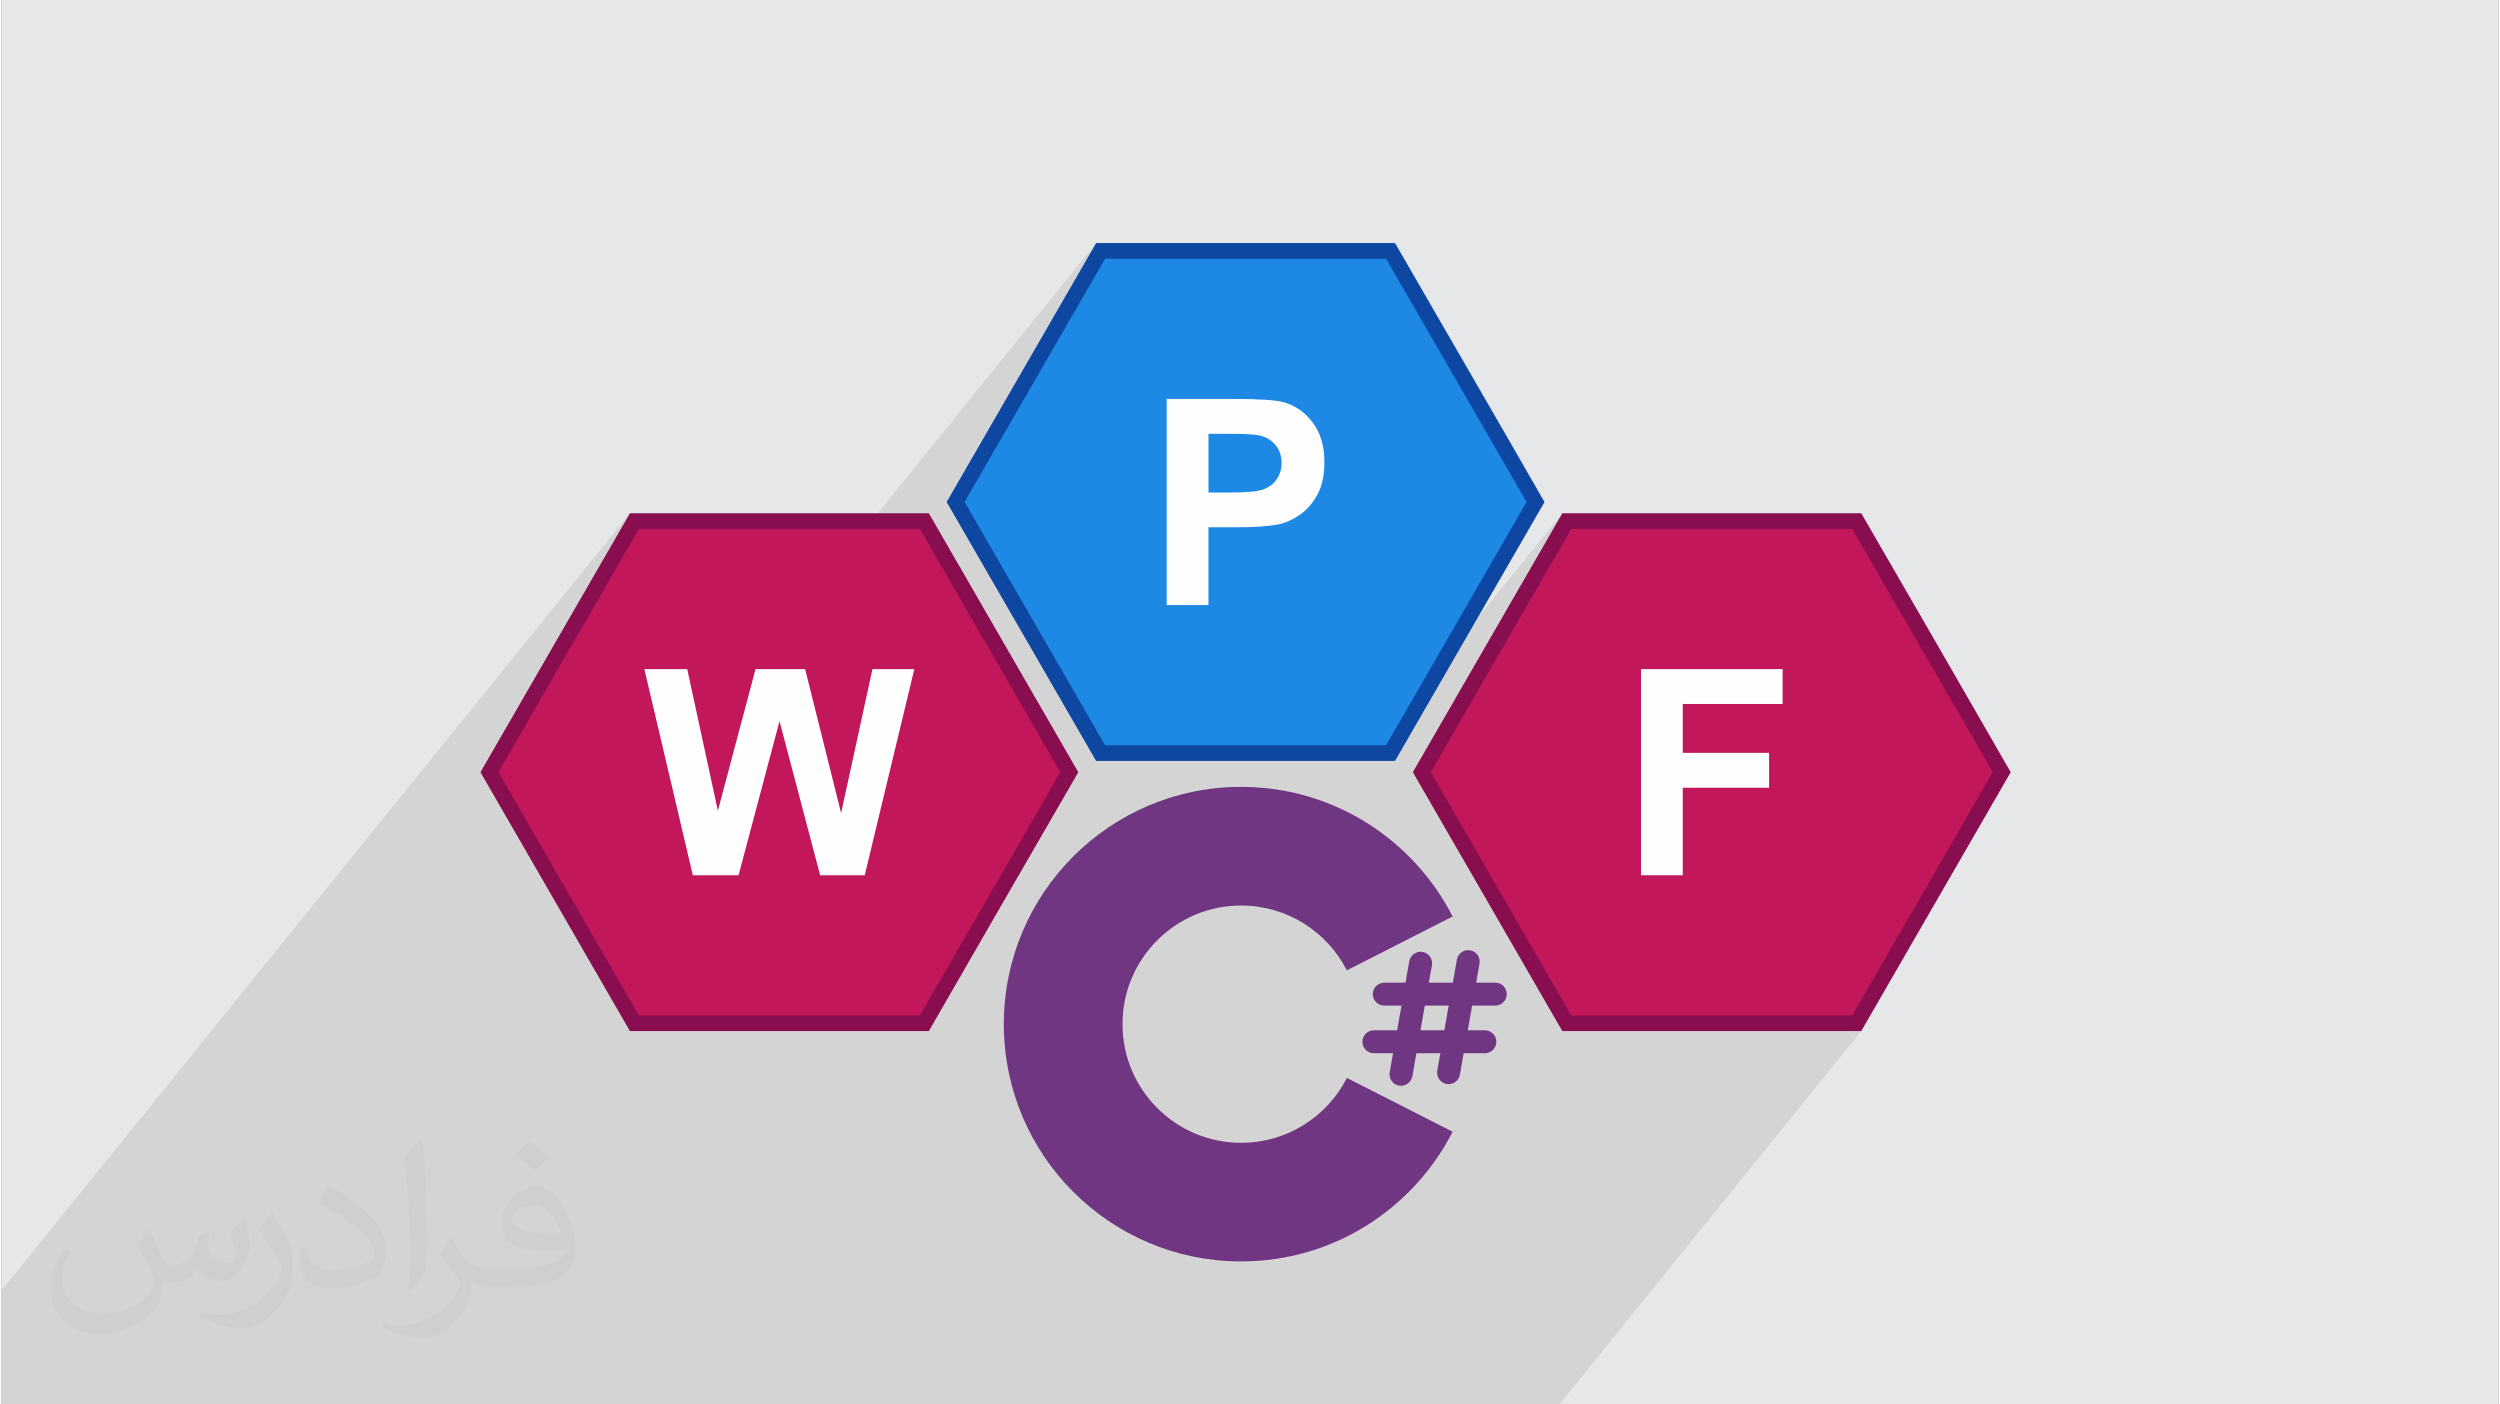
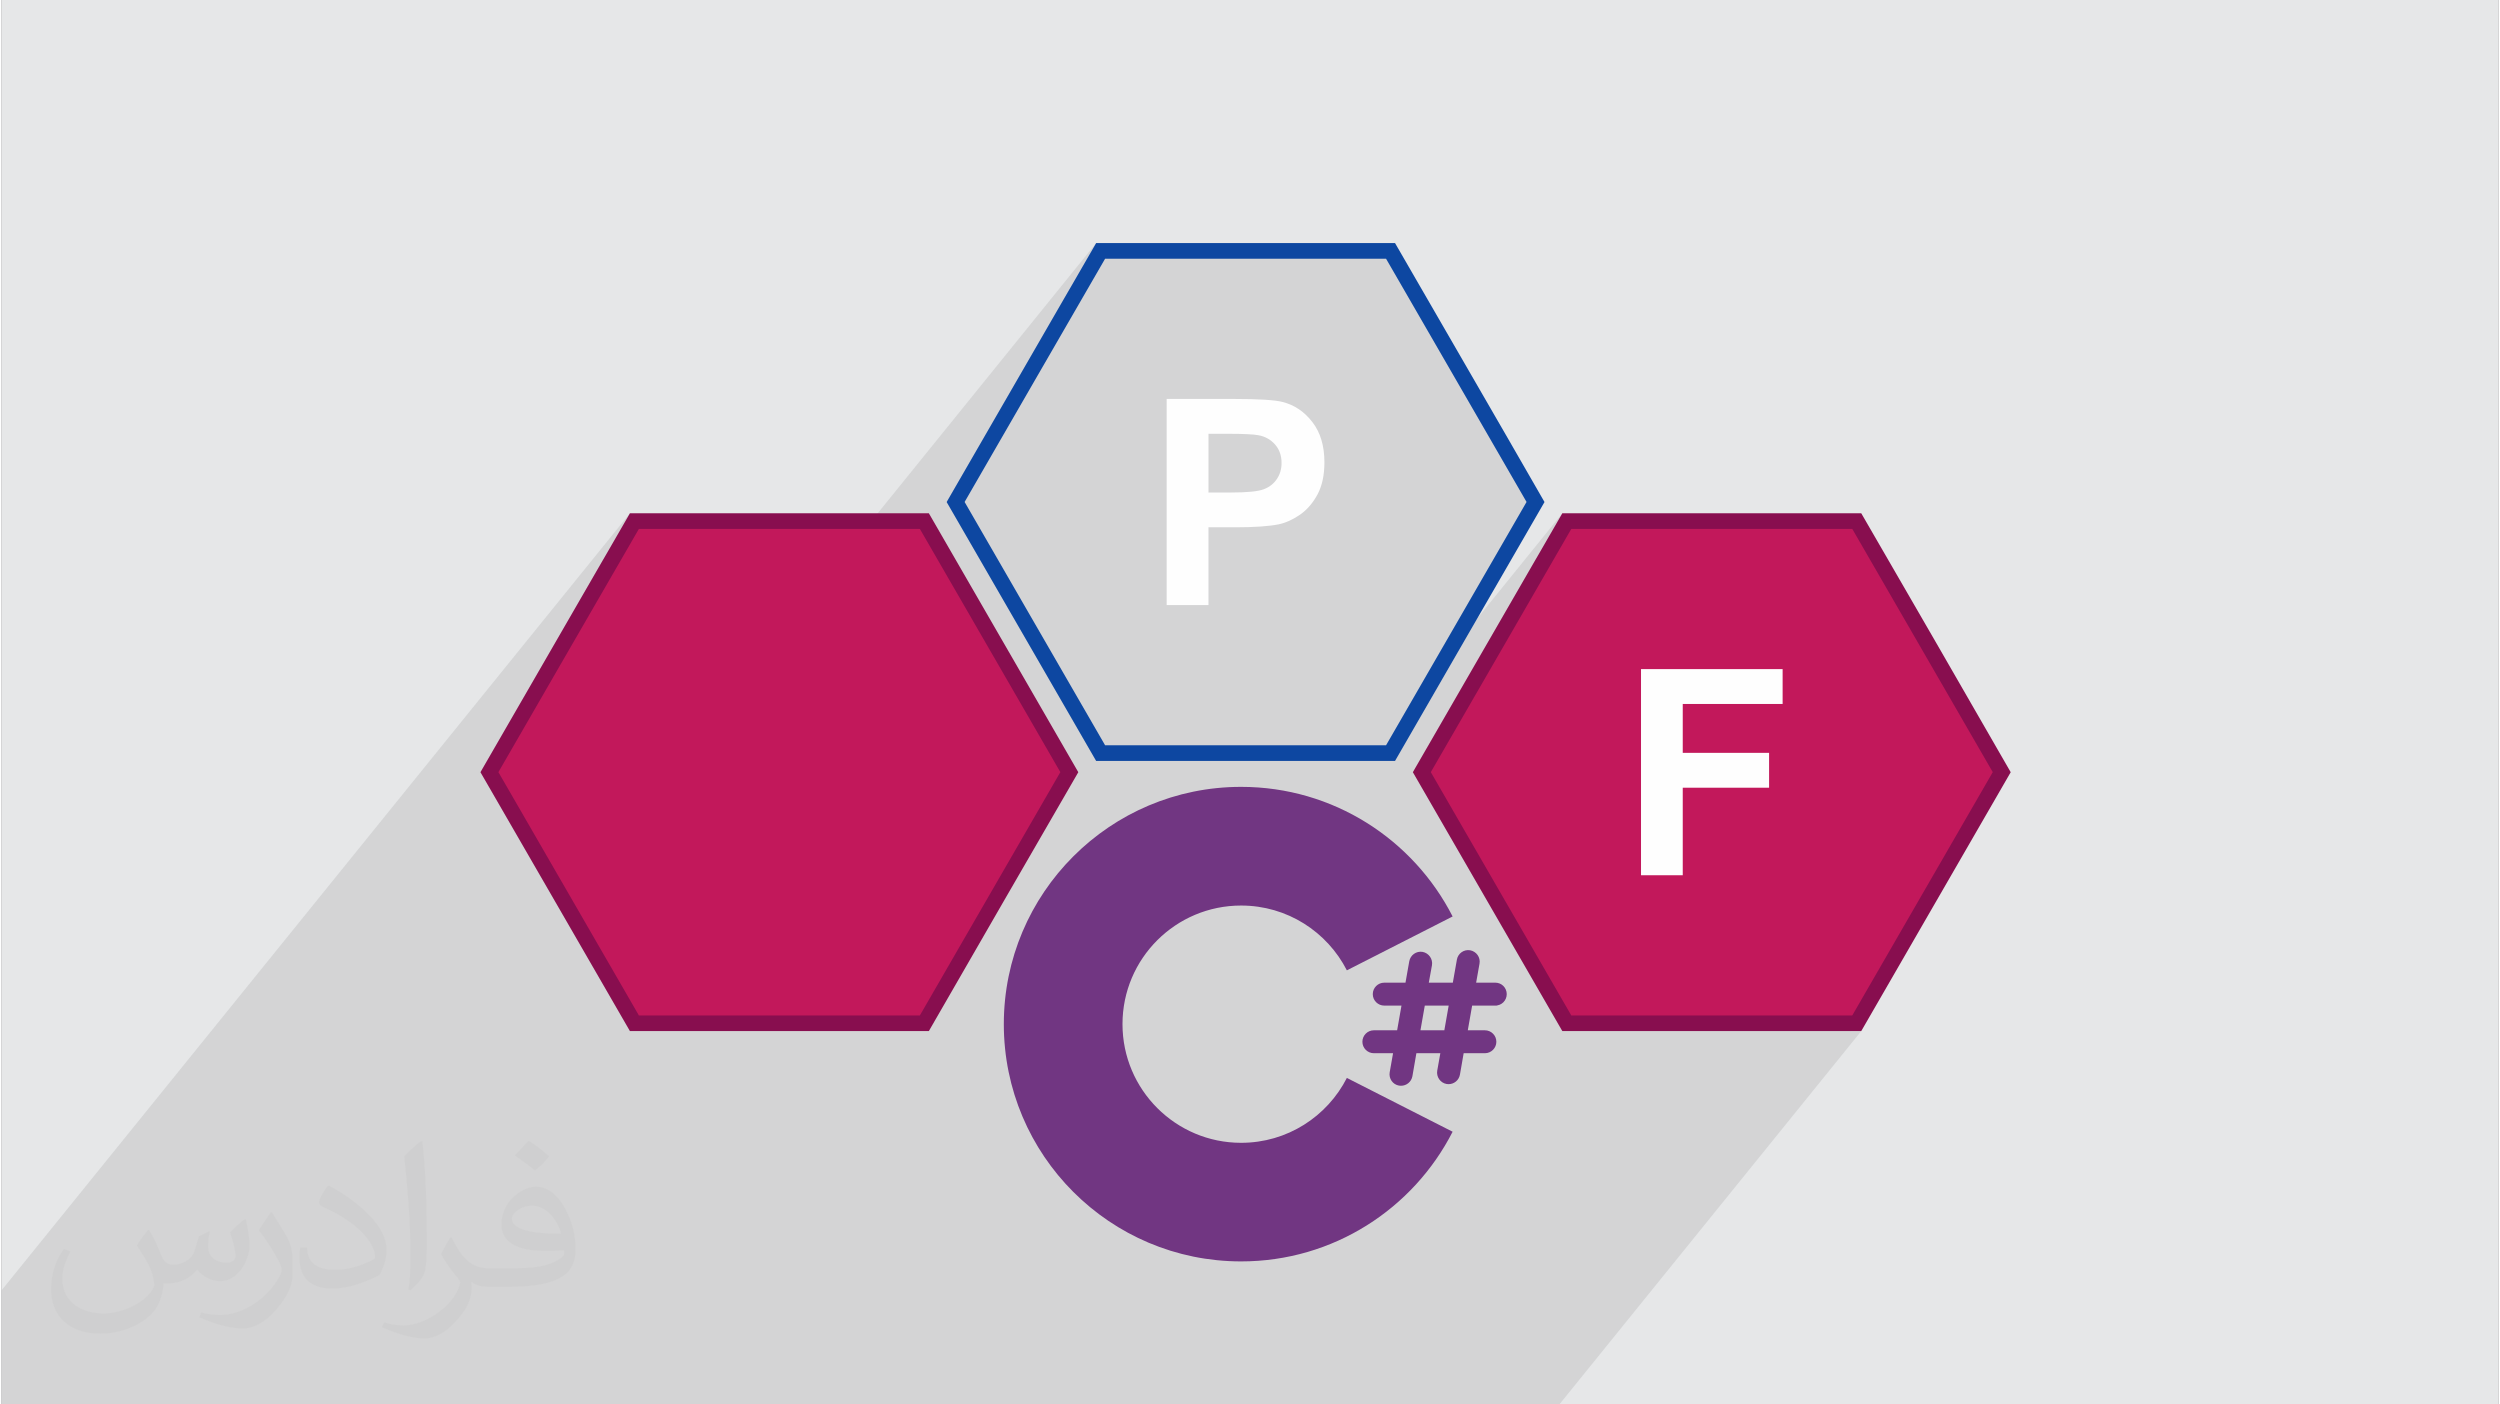
<svg xmlns="http://www.w3.org/2000/svg" xml:space="preserve" width="356px" height="200px" version="1.0" style="shape-rendering:geometricPrecision; text-rendering:geometricPrecision; image-rendering:optimizeQuality; fill-rule:evenodd; clip-rule:evenodd" viewBox="0 0 35600 20025">
  <rect x="0" y="0" width="35600" height="20025" fill="#808080" stroke="none" />
  <defs>
    <style type="text/css">
   
    .str0 {stroke:#713682;stroke-width:29;stroke-miterlimit:2.613}
    .fil5 {fill:#1E88E5}
    .fil2 {fill:#C2185B}
    .fil0 {fill:#E6E7E8}
    .fil6 {fill:#0D47A1;fill-rule:nonzero}
    .fil7 {fill:#713682;fill-rule:nonzero}
    .fil3 {fill:#880E4F;fill-rule:nonzero}
    .fil4 {fill:#FEFEFE;fill-rule:nonzero}
    .fil8 {fill:#373435;fill-opacity:0.031}
    .fil1 {fill:#373435;fill-opacity:0.102}
   
  </style>
  </defs>
  <g id="Layer_x0020_1">
    <path class="fil0" d="M0 0l35600 0 0 20025 -35600 0 0 -20025z" />
    <path class="fil1" d="M22210 20025l-22210 0 0 -1628 8959 -11079 -384 664 448 -553 2067 0 1312 0 3204 -3963 -384 665 448 -554 2067 0 2067 0 1033 1790 1034 1790 -1034 1790 -245 425 1661 -2054 -384 664 448 -553 2067 0 2067 0 1034 1790 1033 1790 -1033 1790 -1034 1790 -91 112 155 0 -4305 5324z" />
    <g id="_2047157329200">
      <path class="fil2" d="M20250 11009l1034 -1790 1033 -1790 2067 0 2067 0 1034 1790 1033 1790 -1033 1790 -1034 1790 -2067 0 -2067 0 -1033 -1790 -1034 -1790z" />
      <path class="fil3" d="M20154 10954l2099 -3636 4262 0c711,1230 1424,2459 2131,3692l-2131 3691 -4262 0 -2131 -3691 32 -56 0 0 0 0 0 0zm1226 -1679l-1002 1734 2003 3469 4006 0 2003 -3469 -2003 -3468 -4006 0 -1001 1734 0 0 0 0 0 0z" />
      <path class="fil2" d="M6956 11009l1033 -1790 1034 -1790 2067 0 2067 0 1033 1790 1034 1790 -1034 1790 -1033 1790 -2067 0 -2067 0 -1034 -1790 -1033 -1790z" />
      <path class="fil3" d="M6860 10954l2099 -3636 4262 0c709,1231 1421,2460 2131,3692 -712,1229 -1422,2460 -2131,3691l-4262 0 -2131 -3691 32 -56 0 0 0 0 0 0zm1225 -1679l-1001 1734 2003 3469 4006 0 2003 -3469 -2003 -3468 -4006 0 -1002 1734 0 0 0 0 0 0z" />
-       <path class="fil4" d="M9856 12479l-691 -2939 611 0 437 2019 537 -2019 707 0 513 2053 447 -2053 597 0 -707 2939 -636 0 -579 -2197 -584 2197 -652 0 0 0 0 0 0 0z" />
-       <path class="fil5" d="M13603 7157l1034 -1790 1033 -1790 2067 0 2067 0 1033 1790 1034 1790 -1034 1790 -1033 1790 -2067 0 -2067 0 -1033 -1790 -1034 -1790z" />
+       <path class="fil4" d="M9856 12479z" />
      <path class="fil6" d="M13507 7102l2099 -3636 4262 0c709,1231 1424,2459 2131,3692 -710,1230 -1422,2460 -2131,3691l-4262 0 -2131 -3691 32 -56 0 0 0 0 0 0zm1225 -1679l-1001 1734 2003 3469 4006 0 2003 -3469 -2003 -3468 -4006 0 -1002 1734 0 0 0 0 0 0z" />
      <path class="fil4" d="M23375 12479l0 -2939 2019 0 0 497 -1424 0 0 697 1231 0 0 497 -1231 0 0 1248 -595 0 0 0 0 0 0 0z" />
      <path class="fil4" d="M16612 8627l0 -2939 952 0c360,0 595,15 704,44 169,44 310,140 423,288 114,148 170,338 170,572 0,181 -32,332 -97,455 -66,123 -149,220 -249,290 -101,70 -204,117 -307,139 -142,28 -347,42 -615,42l-385 0 0 1109 -596 0 0 0 0 0 0 0zm596 -2442l0 837 323 0c233,0 388,-16 467,-47 79,-30 140,-78 185,-145 44,-65 67,-141 67,-229 0,-107 -32,-195 -94,-265 -63,-70 -141,-114 -238,-131 -70,-13 -212,-20 -425,-20l-285 0 0 0 0 0 0 0z" />
      <path class="fil7" d="M19181 15369c-280,549 -849,925 -1508,925 -933,0 -1691,-758 -1691,-1692 0,-935 758,-1691 1691,-1691 659,0 1228,376 1508,924l1508 -768c-560,-1097 -1700,-1848 -3016,-1848 -1868,0 -3383,1515 -3383,3383 0,1869 1515,3383 3383,3383 1316,0 2456,-752 3016,-1849l-1508 -767 0 0z" />
      <path class="fil7 str0" d="M21297 14323c84,0 149,-67 149,-149 0,-82 -65,-149 -149,-149l-290 0 51 -288c15,-81 -40,-159 -122,-174 -81,-14 -158,41 -172,122l-60 340 -372 0 48 -265c14,-81 -41,-159 -122,-174 -81,-14 -158,41 -173,122l-56 317 -315 0c-82,0 -149,67 -149,149 0,82 67,149 149,149l263 0 -67 381 -344 0c-82,0 -149,67 -149,149 0,82 67,149 149,149l291 0 -51 289c-14,82 40,159 121,173 10,1 18,2 26,2 71,0 134,-50 148,-123l59 -341 371 0 -47 265c-14,81 40,159 121,174 10,1 18,2 27,2 71,0 134,-51 147,-124l55 -317 315 0c82,0 149,-67 149,-149 0,-82 -67,-149 -149,-149l-261 0 67 -381 342 0 0 0 0 0zm-714 381l0 0 -370 0 67 -381 370 0 -67 381z" />
    </g>
  </g>
  <g id="Layer_x0020_1_0">
    <path class="fil8" d="M2102 17538c67,103 111,202 155,311 31,64 48,183 198,183 44,0 107,-14 163,-45 63,-33 111,-82 135,-159l61 -201 145 -72 10 10c-19,76 -24,148 -24,206 0,169 145,233 262,233 68,0 128,-33 128,-95 0,-81 -34,-216 -78,-338 68,-68 136,-136 214,-191l12 6c34,144 53,286 53,381 0,92 -41,195 -75,263 -70,132 -194,237 -344,237 -114,0 -240,-57 -327,-163l-5 0c-83,101 -209,194 -412,194l-63 0c-10,134 -39,229 -82,313 -122,237 -480,404 -817,404 -470,0 -705,-272 -705,-632 0,-223 72,-431 184,-577l92 37c-70,134 -116,261 -116,385 0,338 274,499 591,499 293,0 657,-188 722,-404 -24,-237 -114,-348 -250,-565 42,-72 95,-144 160,-220l13 0 0 0 0 0zm5414 -1273c99,62 196,136 290,221 -53,74 -118,142 -201,201 -94,-76 -189,-142 -286,-212 66,-74 131,-146 197,-210zm51 925c-160,0 -291,105 -291,183 0,167 320,219 702,217 -48,-196 -215,-400 -411,-400zm-359 894c208,0 390,-6 528,-41 155,-39 286,-118 286,-171 0,-15 0,-31 -5,-46 -87,9 -186,9 -274,9 -281,0 -496,-64 -581,-223 -22,-43 -36,-93 -36,-148 0,-153 65,-303 181,-406 97,-84 204,-138 313,-138 196,0 354,159 463,408 60,136 101,292 101,490 0,132 -36,243 -118,326 -153,148 -434,204 -865,204l-197 0 0 0 -51 0c-106,0 -184,-19 -244,-66l-10 0c2,24 5,49 5,72 0,97 -32,220 -97,319 -192,286 -400,410 -579,410 -182,0 -405,-70 -606,-161l36 -70c66,27 155,45 279,45 325,0 751,-313 804,-617 -12,-25 -33,-58 -65,-93 -94,-113 -155,-208 -211,-307 49,-95 92,-171 134,-239l16 -2c139,282 265,445 546,445l43 0 0 0 204 0 0 0 0 0zm-1406 299c24,-130 26,-276 26,-412l0 -202c0,-377 -48,-925 -87,-1281 68,-75 163,-161 238,-219l21 6c51,449 64,971 64,1450 0,126 -5,250 -17,340 -8,114 -73,200 -214,332l-31 -14 0 0 0 0zm-1447 -596c7,177 94,317 397,317 189,0 349,-49 526,-133 31,-15 48,-33 48,-50 0,-111 -84,-257 -228,-391 -138,-126 -322,-237 -494,-311 -58,-25 -77,-52 -77,-76 0,-52 68,-159 123,-235l20 -2c196,103 416,255 579,426 148,157 240,315 240,488 0,128 -39,250 -102,361 -216,109 -446,191 -674,191 -276,0 -465,-129 -465,-434 0,-33 0,-85 12,-151l95 0 0 0 0 0zm-500 -502l172 278c63,103 121,214 121,391l0 227c0,183 -117,379 -306,572 -147,132 -278,188 -399,188 -180,0 -386,-56 -623,-159l26 -70c76,21 163,37 270,37 341,-2 690,-251 850,-556 19,-35 27,-68 27,-91 0,-35 -20,-74 -34,-109 -87,-165 -184,-315 -291,-453 56,-88 111,-173 172,-257l15 2 0 0 0 0z" />
  </g>
</svg>